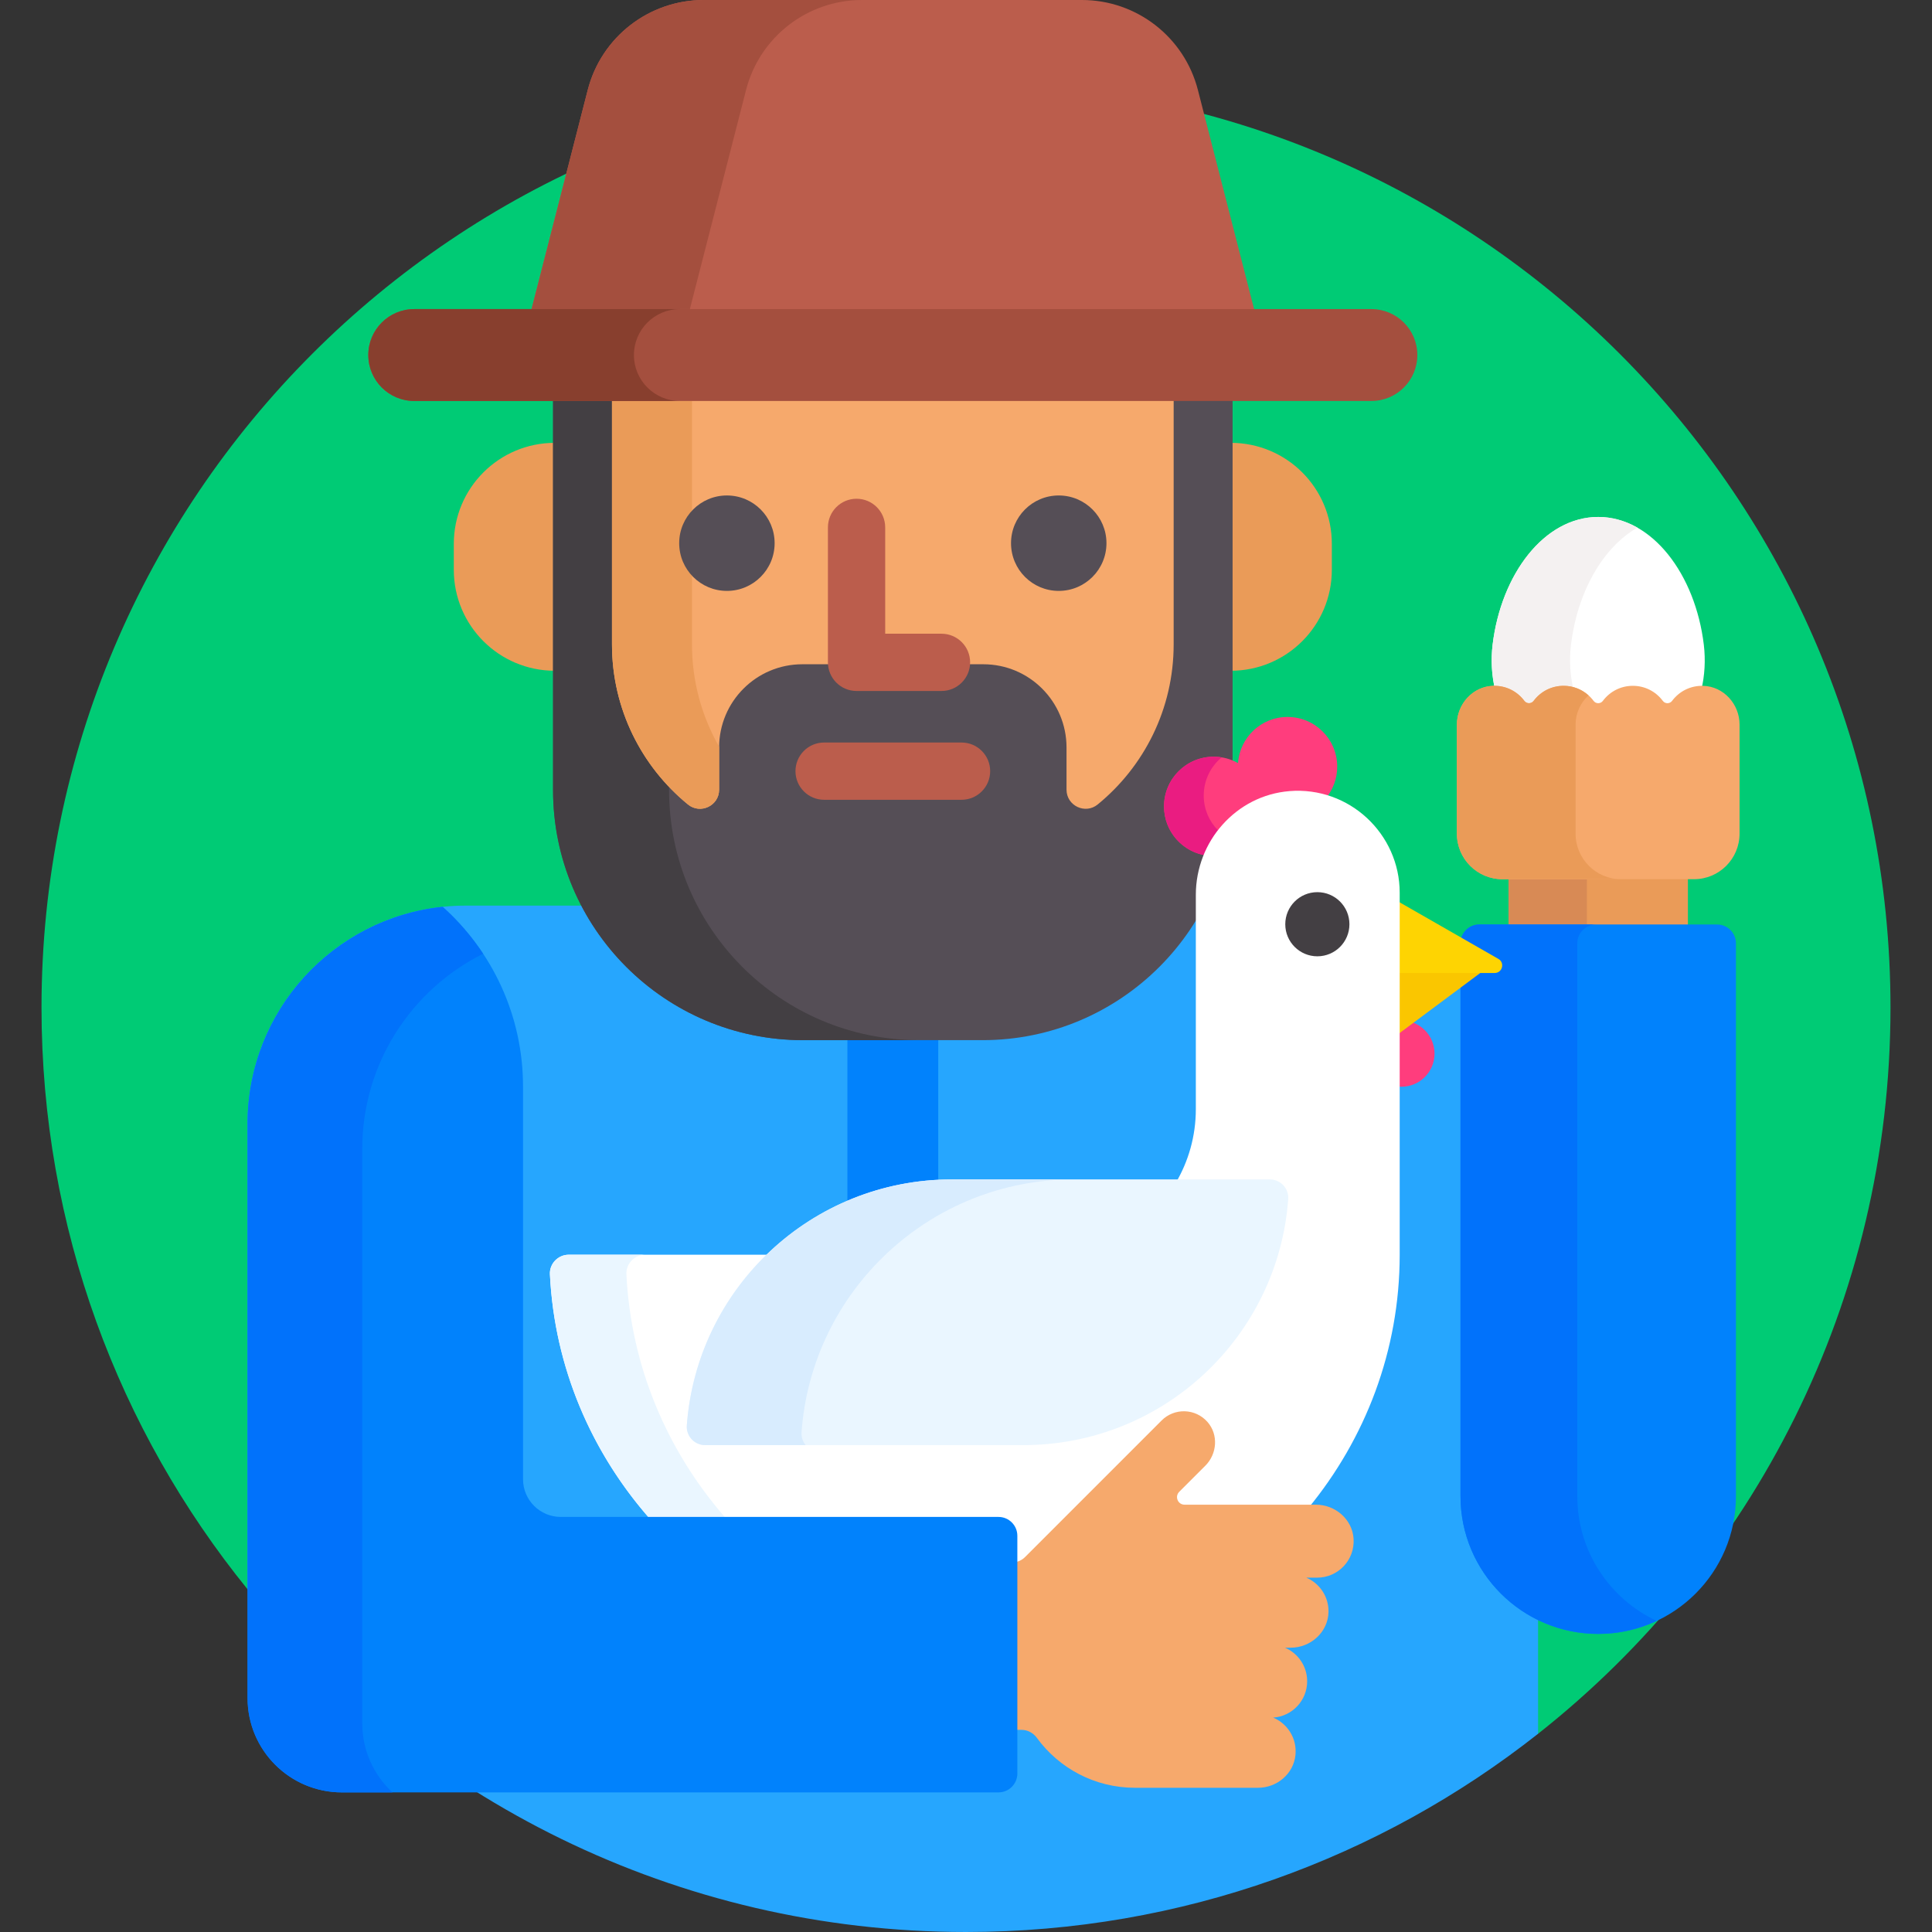
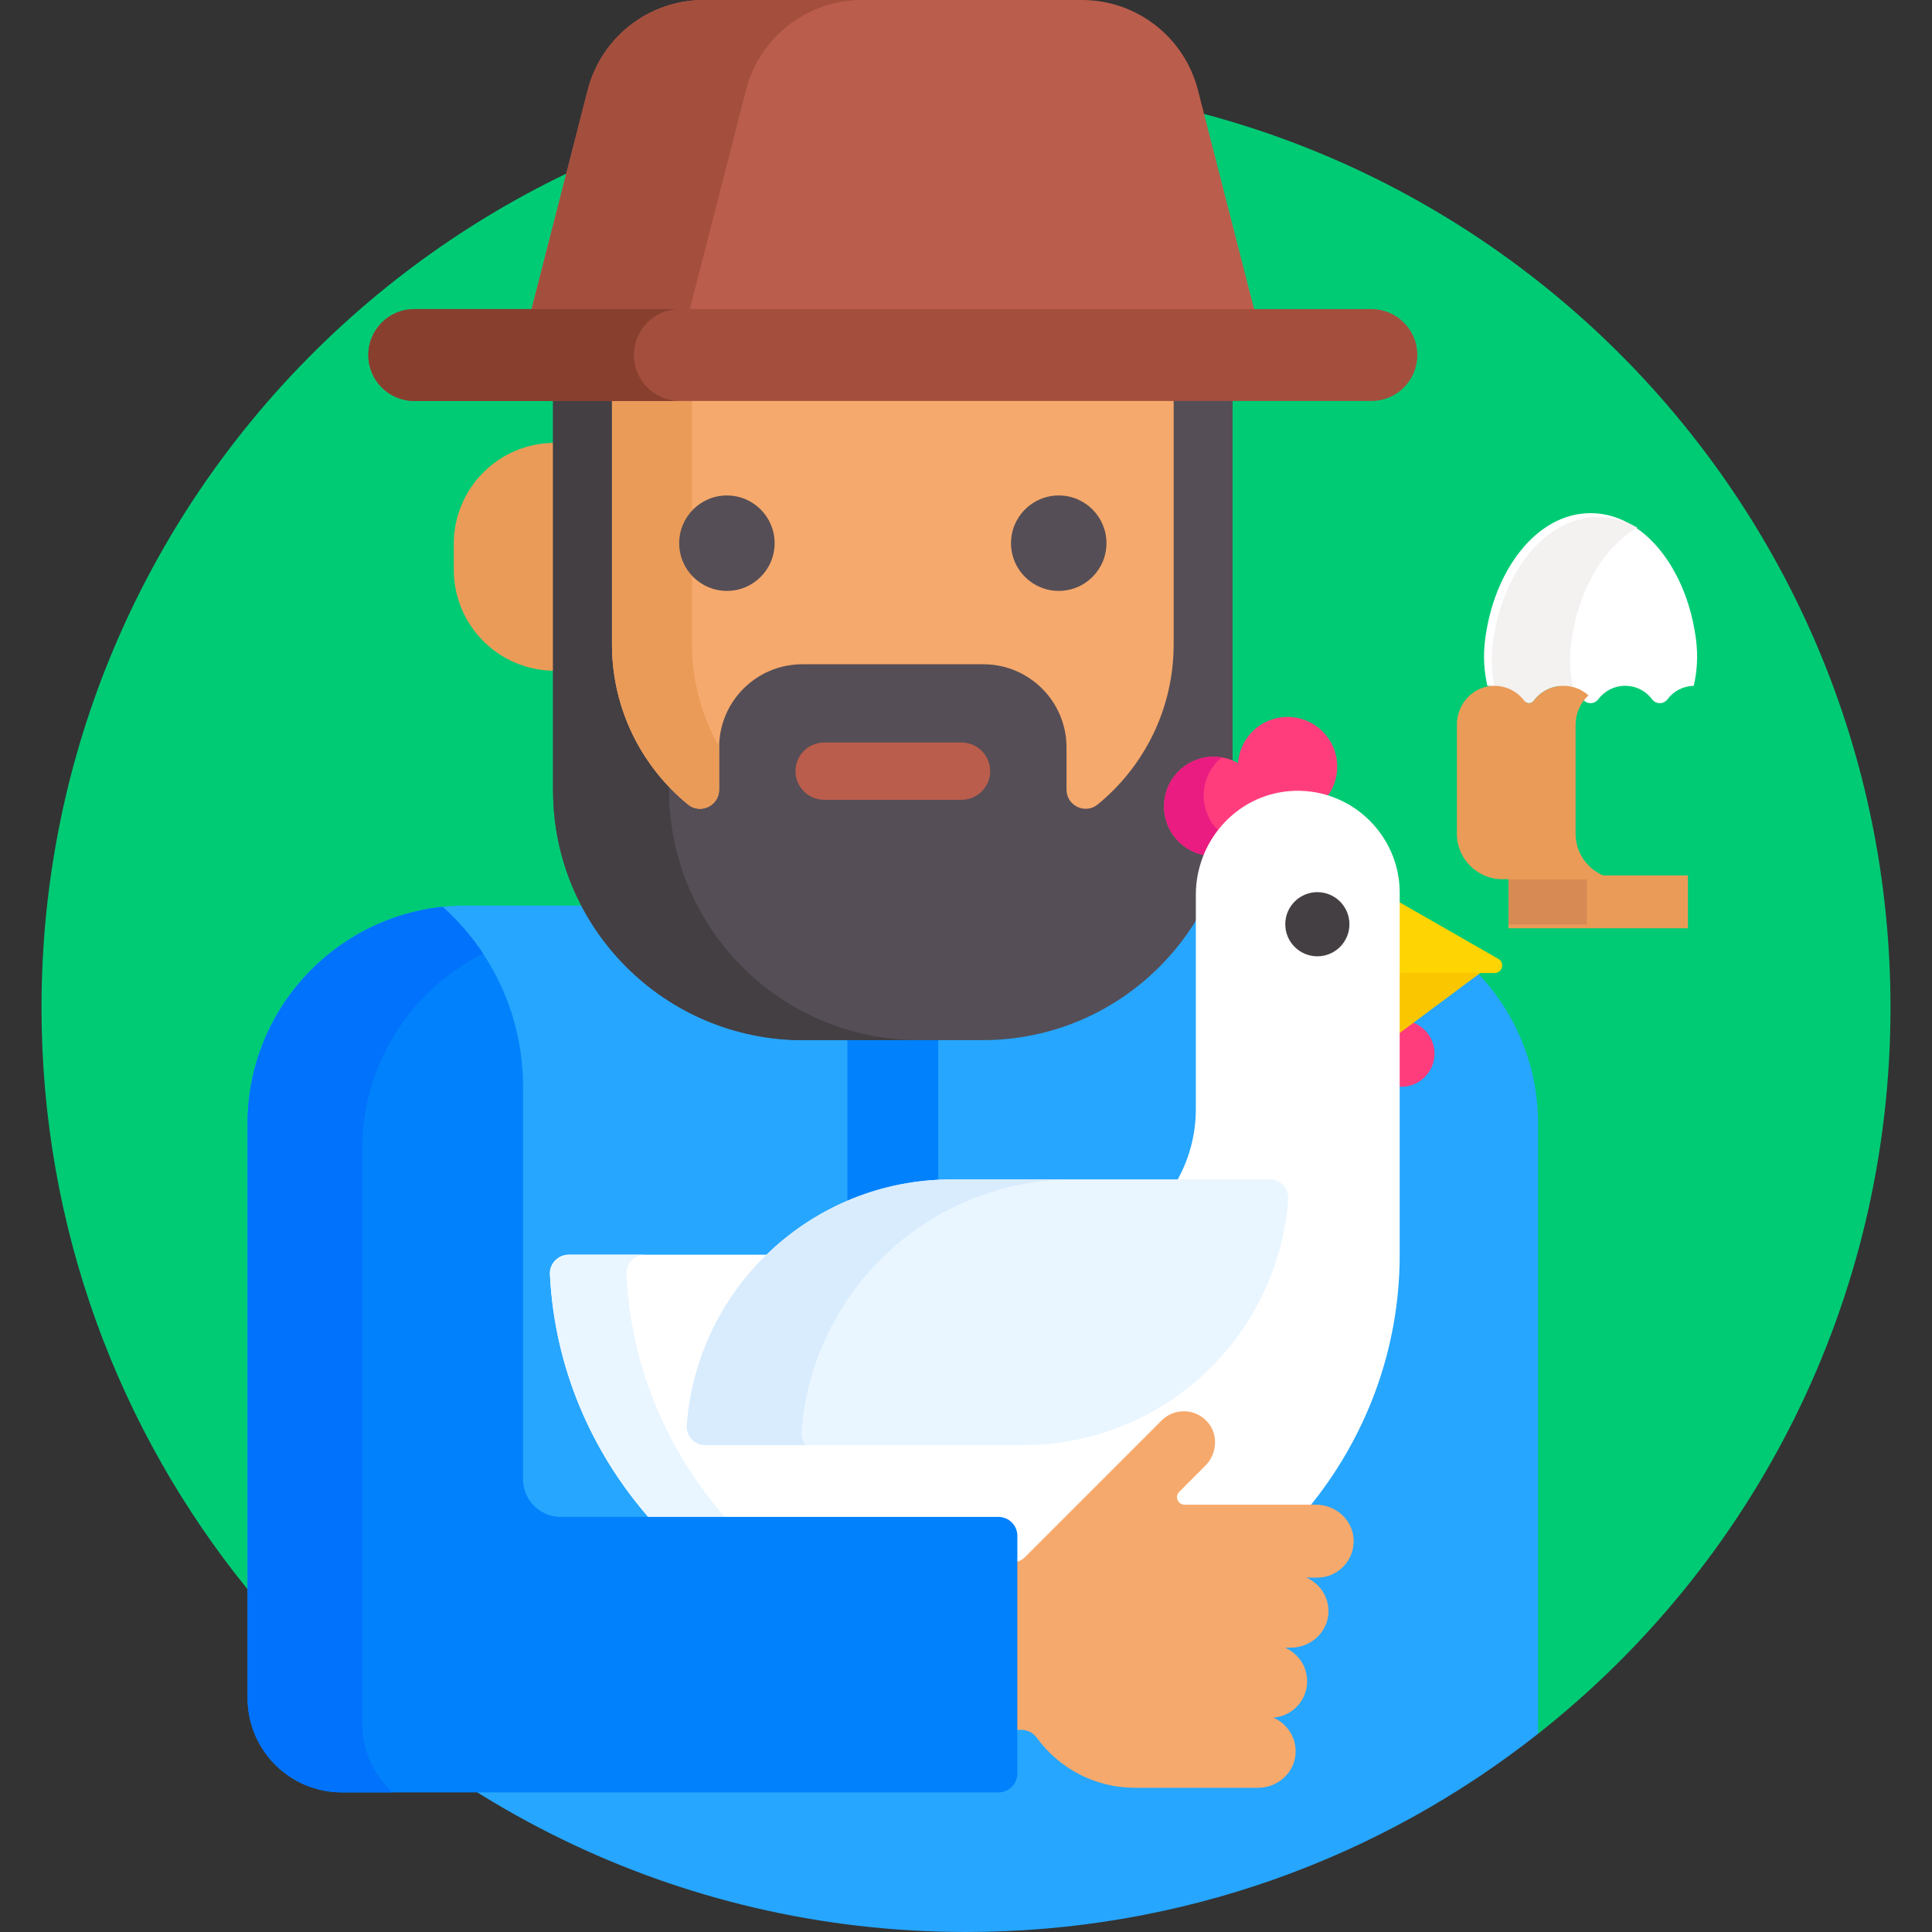
<svg xmlns="http://www.w3.org/2000/svg" id="Layer_1" height="512" viewBox="0 0 512 512" width="512">
  <rect x="0" y="0" width="512" height="512" fill="#333333" stroke="none" />
  <g>
    <path d="m256 22c-135.31 0-245 109.69-245 245 0 58.431 20.467 112.075 54.607 154.181l1-.355v-123c0-31.334 25.493-56.826 56.827-56.826h226.348c31.334 0 56.826 25.492 56.826 56.826v161.153l1 .485c56.877-44.864 93.392-114.398 93.392-192.464 0-135.31-109.69-245-245-245z" fill="#00cb75" />
    <path d="m349.781 240h-31.781c-10.988 20.598-32.69 34.653-57.62 34.653h-47.547c-24.93 0-46.631-14.055-57.62-34.653h-31.781c-31.937 0-57.826 25.89-57.826 57.826v123.354c44.92 55.4 113.516 90.82 190.394 90.82 57.244 0 109.9-19.636 151.607-52.535v-161.639c0-31.936-25.889-57.826-57.826-57.826z" fill="#26a6fe" />
    <path d="m224.573 274.653v44.72c7.463-3.272 15.58-5.275 24.069-5.716v-39.004z" fill="#0182fc" />
    <g>
-       <path d="m403.176 186.345c.474.633 1.231 1.012 2.025 1.012s1.551-.379 2.023-1.015c1.709-2.283 4.314-3.593 7.147-3.593s5.439 1.31 7.148 3.595c.476.634 1.232 1.013 2.025 1.013.798 0 1.556-.38 2.026-1.017 1.707-2.28 4.313-3.59 7.146-3.59 2.834 0 5.438 1.31 7.147 3.595.474.634 1.23 1.013 2.024 1.013s1.551-.379 2.024-1.013c1.674-2.235 4.208-3.53 6.972-3.584.88-3.759 1.136-7.773.648-11.887-2.242-18.652-13.664-33.876-27.988-33.873-14.324-.003-25.746 15.221-27.988 33.873-.488 4.114-.232 8.128.648 11.887 2.765.053 5.298 1.347 6.973 3.584z" fill="#fff" />
+       <path d="m403.176 186.345s1.551-.379 2.023-1.015c1.709-2.283 4.314-3.593 7.147-3.593s5.439 1.31 7.148 3.595c.476.634 1.232 1.013 2.025 1.013.798 0 1.556-.38 2.026-1.017 1.707-2.28 4.313-3.59 7.146-3.59 2.834 0 5.438 1.31 7.147 3.595.474.634 1.23 1.013 2.024 1.013s1.551-.379 2.024-1.013c1.674-2.235 4.208-3.53 6.972-3.584.88-3.759 1.136-7.773.648-11.887-2.242-18.652-13.664-33.876-27.988-33.873-14.324-.003-25.746 15.221-27.988 33.873-.488 4.114-.232 8.128.648 11.887 2.765.053 5.298 1.347 6.973 3.584z" fill="#fff" />
      <path d="m403.976 185.745c.289.387.743.612 1.225.612.48 0 .934-.225 1.221-.612 1.902-2.539 4.802-3.995 7.95-3.995.843 0 1.666.112 2.459.314-.754-3.558-.965-7.328-.507-11.19 1.665-13.847 8.391-25.798 17.605-31.039-3.198-1.819-6.693-2.835-10.383-2.834-14.324-.003-25.746 15.221-27.988 33.873-.445 3.752-.266 7.42.435 10.889 3.164-.012 6.075 1.434 7.983 3.982z" fill="#f4f1f1" />
      <path d="m399.778 232h47.535v14h-47.535z" fill="#ea9b58" />
      <path d="m399.778 233h20.767v12h-20.767z" fill="#d88a55" />
      <g>
-         <path d="m387.046 250v146.5c0 20.158 16.342 36.5 36.5 36.5 20.158 0 36.5-16.342 36.5-36.5v-146.5c0-2.761-2.239-5-5-5h-63c-2.762 0-5 2.239-5 5z" fill="#0182fc" />
-       </g>
-       <path d="m418 396.5v-146.5c0-2.761 2.239-5 5-5h-30.954c-2.761 0-5 2.239-5 5v146.5c0 20.158 16.342 36.5 36.5 36.5 5.534 0 10.777-1.238 15.477-3.442-12.419-5.825-21.023-18.434-21.023-33.058z" fill="#0172fb" />
+         </g>
      <g>
-         <path d="m461 220.927c0 6.667-5.405 12.073-12.073 12.073h-50.764c-6.667 0-12.073-5.405-12.073-12.073v-28.894c0-5.434 4.214-10.126 9.646-10.28 3.263-.092 6.279 1.374 8.239 3.991.289.387.743.612 1.225.612.48 0 .934-.225 1.221-.612 1.902-2.539 4.802-3.995 7.95-3.995 3.149 0 6.048 1.456 7.949 3.995.29.387.744.612 1.225.612.482 0 .936-.225 1.223-.612 1.902-2.539 4.798-3.995 7.95-3.995 3.149 0 6.048 1.456 7.947 3.995.29.387.743.612 1.224.612.483 0 .935-.225 1.224-.612 1.964-2.623 4.992-4.09 8.26-3.991 5.425.164 9.627 4.855 9.627 10.283z" fill="#f6a96c" />
-       </g>
+         </g>
      <g>
        <path d="m417.546 220.927v-28.894c0-3.036 1.317-5.838 3.424-7.749-1.804-1.622-4.119-2.536-6.598-2.536-3.148 0-6.048 1.456-7.95 3.995-.288.387-.742.612-1.221.612-.482 0-.936-.225-1.225-.612-1.96-2.617-4.976-4.084-8.239-3.991-5.432.154-9.646 4.846-9.646 10.28v28.894c0 6.667 5.405 12.073 12.073 12.073h31.454c-6.667.001-12.072-5.404-12.072-12.072z" fill="#ea9b58" />
      </g>
    </g>
    <g>
      <g fill="#ea9b58">
        <path d="m147.578 117.357h-.556c-14.779 0-26.76 11.981-26.76 26.76v6.88c0 14.779 11.981 26.76 26.76 26.76h.556z" />
-         <path d="m326.193 117.357h-.556v60.4h.556c14.779 0 26.76-11.981 26.76-26.76v-6.88c0-14.779-11.981-26.76-26.76-26.76z" />
      </g>
      <path d="m146.566 105.251v104.134c0 36.599 29.669 66.268 66.268 66.268h47.547c36.599 0 66.267-29.669 66.267-66.268v-104.134z" fill="#554e56" />
      <path d="m177.314 209.385v-.849c-9.367-9.827-15.131-23.118-15.131-37.766v-64.507h-15.617v103.122c0 36.599 29.669 66.268 66.268 66.268h30.748c-36.599 0-66.268-29.669-66.268-66.268z" fill="#433f43" />
      <g>
        <path d="m162.183 105.251v65.519c0 17.107 7.845 32.379 20.132 42.422 3.301 2.698 8.26.338 8.26-3.926v-11.176c0-12.18 9.874-22.054 22.054-22.054h47.957c12.18 0 22.054 9.874 22.054 22.054v11.177c0 4.264 4.959 6.624 8.26 3.926 12.287-10.043 20.132-25.315 20.132-42.422v-65.519h-148.849z" fill="#f6a96c" />
      </g>
      <g>
        <path d="m183.384 106.263h-21.202v64.507c0 17.107 7.845 32.379 20.132 42.422 3.301 2.698 8.26.338 8.26-3.926v-11.176c0-.066.004-.131.005-.197-4.571-7.997-7.196-17.25-7.196-27.122v-64.508z" fill="#ea9b58" />
      </g>
      <path d="m332.606 82.925-15.148-59.077c-3.598-14.034-16.246-23.848-30.733-23.848h-100.235c-14.488 0-27.135 9.814-30.734 23.848l-15.148 59.077z" fill="#bb5d4c" />
      <path d="m182.823 81.913 14.889-58.065c3.598-14.034 16.245-23.848 30.733-23.848h-41.955c-14.488 0-27.135 9.814-30.734 23.848l-14.889 58.065z" fill="#a44f3e" />
      <g>
        <g>
          <circle cx="192.638" cy="143.949" fill="#554e56" r="12.646" />
        </g>
        <g>
          <circle cx="280.577" cy="143.949" fill="#554e56" r="12.646" />
        </g>
      </g>
      <g>
        <g>
-           <path d="m249.505 183.118h-22.508c-4.191 0-7.588-3.397-7.588-7.588v-35.769c0-4.191 3.397-7.588 7.588-7.588s7.588 3.397 7.588 7.588v28.181h14.921c4.191 0 7.588 3.397 7.588 7.588s-3.399 7.588-7.589 7.588z" fill="#bb5d4c" />
-         </g>
+           </g>
      </g>
      <g>
        <path d="m254.818 211.951h-36.421c-4.191 0-7.588-3.397-7.588-7.588s3.397-7.588 7.588-7.588h36.421c4.191 0 7.588 3.397 7.588 7.588s-3.397 7.588-7.588 7.588z" fill="#bb5d4c" />
      </g>
      <g>
        <path d="m363.432 106.263h-253.65c-6.724 0-12.175-5.451-12.175-12.175 0-6.724 5.451-12.175 12.175-12.175h253.65c6.724 0 12.175 5.451 12.175 12.175.001 6.724-5.451 12.175-12.175 12.175z" fill="#a44f3e" />
      </g>
      <path d="m168 94.088c0-6.724 5.451-12.175 12.175-12.175h-70.393c-6.724 0-12.175 5.451-12.175 12.175 0 6.724 5.451 12.175 12.175 12.175h70.393c-6.724 0-12.175-5.451-12.175-12.175z" fill="#883f2e" />
    </g>
    <g>
      <path d="m319.997 226.757c3.702-8.834 11.963-15.314 21.794-16.107.708-.057 1.424-.086 2.13-.086 2.559 0 5.031.378 7.369 1.07 1.925-2.289 3.088-5.24 3.088-8.466 0-7.273-5.896-13.168-13.168-13.168-6.954 0-12.635 5.395-13.121 12.225-1.906-1.072-4.101-1.691-6.444-1.691-7.273 0-13.168 5.896-13.168 13.168 0 6.714 5.027 12.243 11.52 13.055z" fill="#ff3d7d" />
      <path d="m318.972 226.599c.964-2.37 2.243-4.582 3.789-6.577-2.323-2.37-3.762-5.608-3.762-9.19 0-4.07 1.848-7.706 4.748-10.121-.685-.111-1.386-.176-2.103-.176-7.273 0-13.168 5.896-13.168 13.168.001 6.357 4.505 11.661 10.496 12.896z" fill="#ea1c81" />
      <path d="m371.386 270.442c-.496 0-.98.051-1.454.13v17.297c.474.079.957.13 1.454.13 4.848 0 8.779-3.93 8.779-8.779s-3.93-8.778-8.779-8.778z" fill="#ff3d7d" />
      <path d="m369.933 256.854v17.648l23.696-17.648z" fill="#fac600" />
      <path d="m397.087 254.119-27.155-15.556v19.292h26.16c2.051-.001 2.774-2.717.995-3.736z" fill="#fed402" />
      <path d="m341.711 209.654c-14.116 1.139-24.803 13.309-24.803 27.472v56.804c0 7.169-1.962 13.877-5.369 19.629h24.985c1.091 0 2.101.44 2.844 1.24.74.797 1.104 1.831 1.025 2.912-2.644 36.035-33.052 64.263-69.228 64.263h-84.287c-1.09 0-2.1-.44-2.843-1.24-.74-.797-1.104-1.831-1.025-2.912 1.309-17.848 9.436-33.774 21.694-45.31h-53.97c-2.838 0-5.139 2.362-5 5.197 1.22 24.885 11.168 47.562 26.944 65.292h91.929c2.206 0 4 1.794 4 4v8.201l1.294-.398c.951-.292 1.772-.78 2.44-1.448l36.206-36.206c1.385-1.385 3.227-2.148 5.186-2.148 2.11 0 4.122.913 5.521 2.506 2.538 2.889 2.302 7.377-.538 10.217l-6.914 6.914c-.874.874-1.123 2.127-.65 3.269.474 1.143 1.535 1.852 2.771 1.852h32.719c15.203-18.484 24.29-41.84 24.29-67.247v-95.934c.001-15.589-13.379-28.203-29.221-26.925z" fill="#fff" />
      <path d="m358.713 407.781c-.333-5.138-4.828-9.023-9.977-9.023h-34.812c-1.782 0-2.674-2.154-1.414-3.414l6.914-6.914c3.139-3.139 3.511-8.249.582-11.584-3.21-3.655-8.781-3.789-12.165-.404l-36.205 36.206c-.816.816-1.89 1.297-3.028 1.414v44.363h2.085c1.627 0 3.128.809 4.086 2.123 5.846 8.018 15.31 13.23 25.993 13.23h32.625c5.023 0 9.434-3.71 9.915-8.71.426-4.43-2.142-8.318-5.916-9.885 5.033-.337 9.015-4.515 9.015-9.634 0-3.995-2.424-7.422-5.88-8.895h1.525c5.318 0 9.901-4.146 10.01-9.463.084-4.082-2.363-7.601-5.878-9.099h2.88c5.551-.001 10.01-4.681 9.645-10.311z" fill="#f6a96c" />
      <path d="m192.049 402c-15.26-17.578-24.846-39.877-26.043-64.292-.139-2.835 2.162-5.197 5-5.197h-20.271c-2.838 0-5.139 2.362-5 5.197 1.197 24.415 10.782 46.714 26.043 64.292z" fill="#eaf6ff" />
      <g>
        <circle cx="349.111" cy="244.931" fill="#433f43" r="8.5" />
      </g>
      <path d="m252.237 312.558c-37.132 0-67.551 28.741-70.224 65.19-.207 2.821 2.037 5.225 4.866 5.225h84.287c37.132 0 67.551-28.741 70.224-65.19.207-2.821-2.037-5.225-4.866-5.225z" fill="#eaf6ff" />
      <path d="m212.421 379.496c2.745-37.426 33.979-66.937 72.106-66.937h-32.289c-37.132 0-67.551 28.741-70.224 65.19-.207 2.821 2.037 5.225 4.866 5.225h26.625c-.758-.947-1.181-2.167-1.084-3.478z" fill="#d8ecfe" />
    </g>
    <g>
      <path d="m148.608 402c-5.523 0-10-4.477-10-10v-104.033c0-18.929-8.228-35.93-21.295-47.642-29.058 3.058-51.705 27.633-51.705 57.501v152.174c0 13.807 11.193 25 25 25h174c2.761 0 5-2.239 5-5v-63c0-2.761-2.239-5-5-5z" fill="#0182fc" />
    </g>
    <g>
      <path d="m96 456.675v-152.174c0-22.667 13.049-42.275 32.039-51.754-3.034-4.589-6.644-8.764-10.726-12.422-29.058 3.058-51.705 27.633-51.705 57.501v152.174c0 13.807 11.193 25 25 25h13.394c-4.92-4.566-8.002-11.084-8.002-18.325z" fill="#0172fb" />
    </g>
  </g>
</svg>